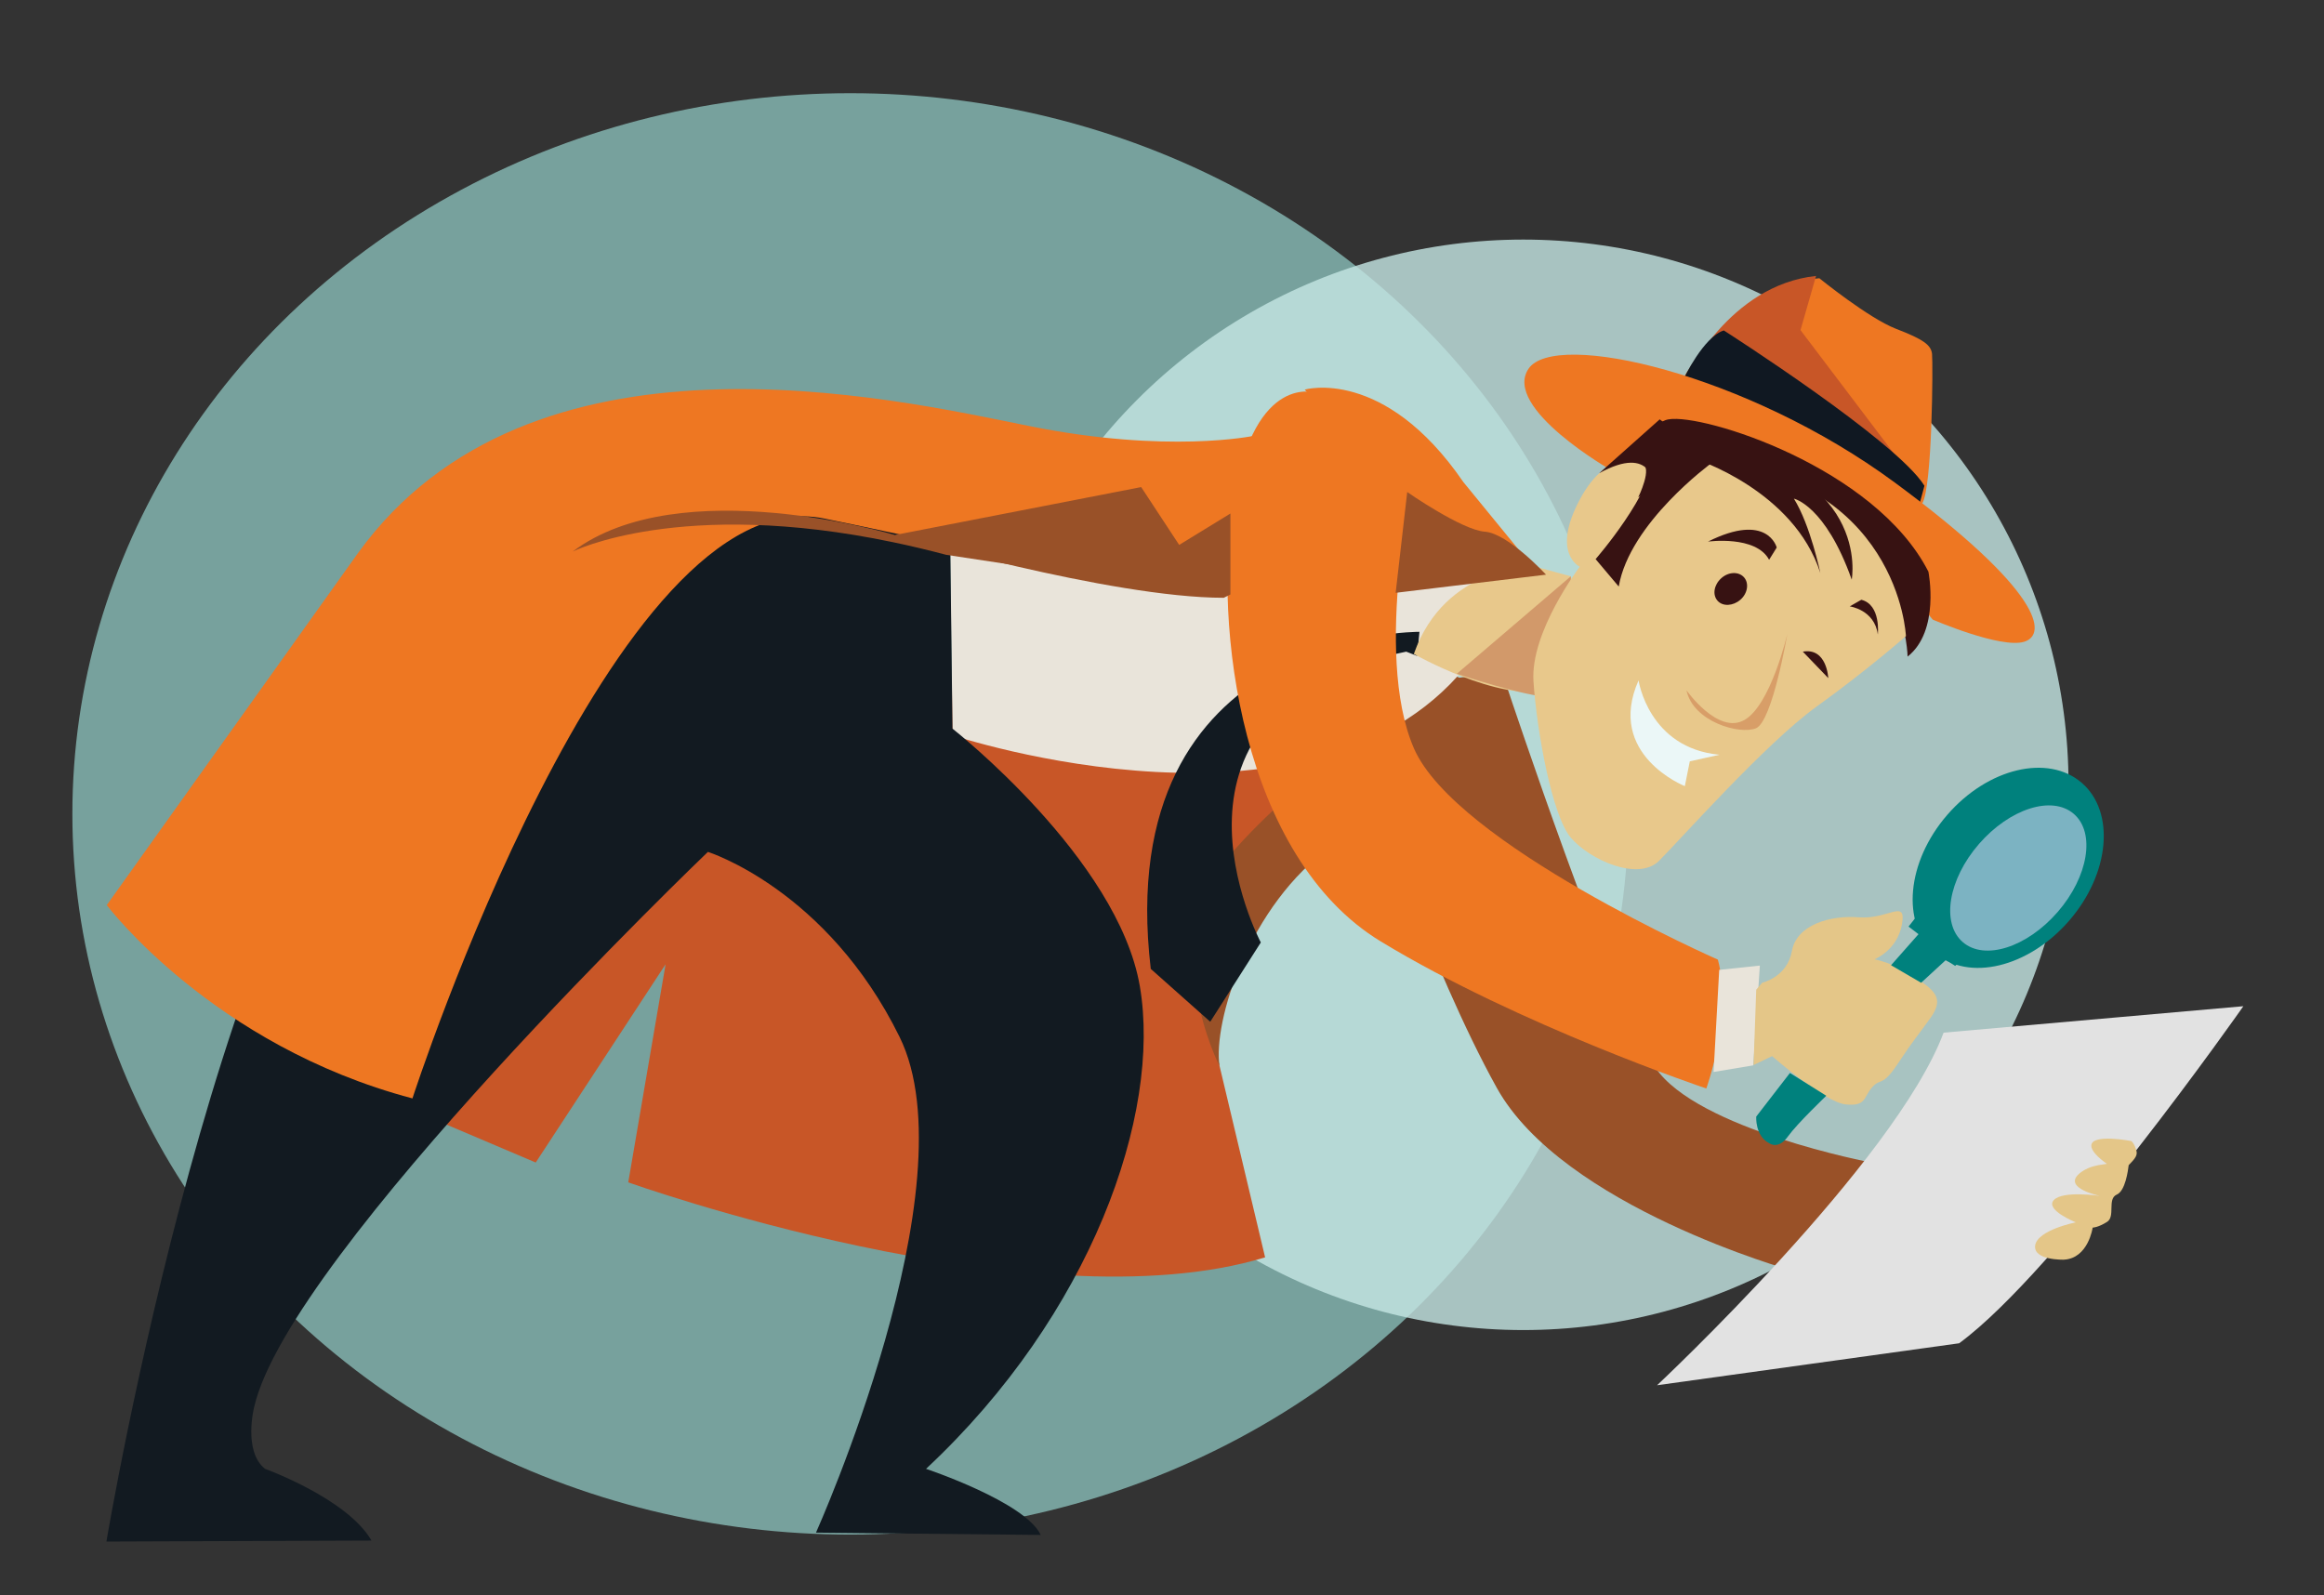
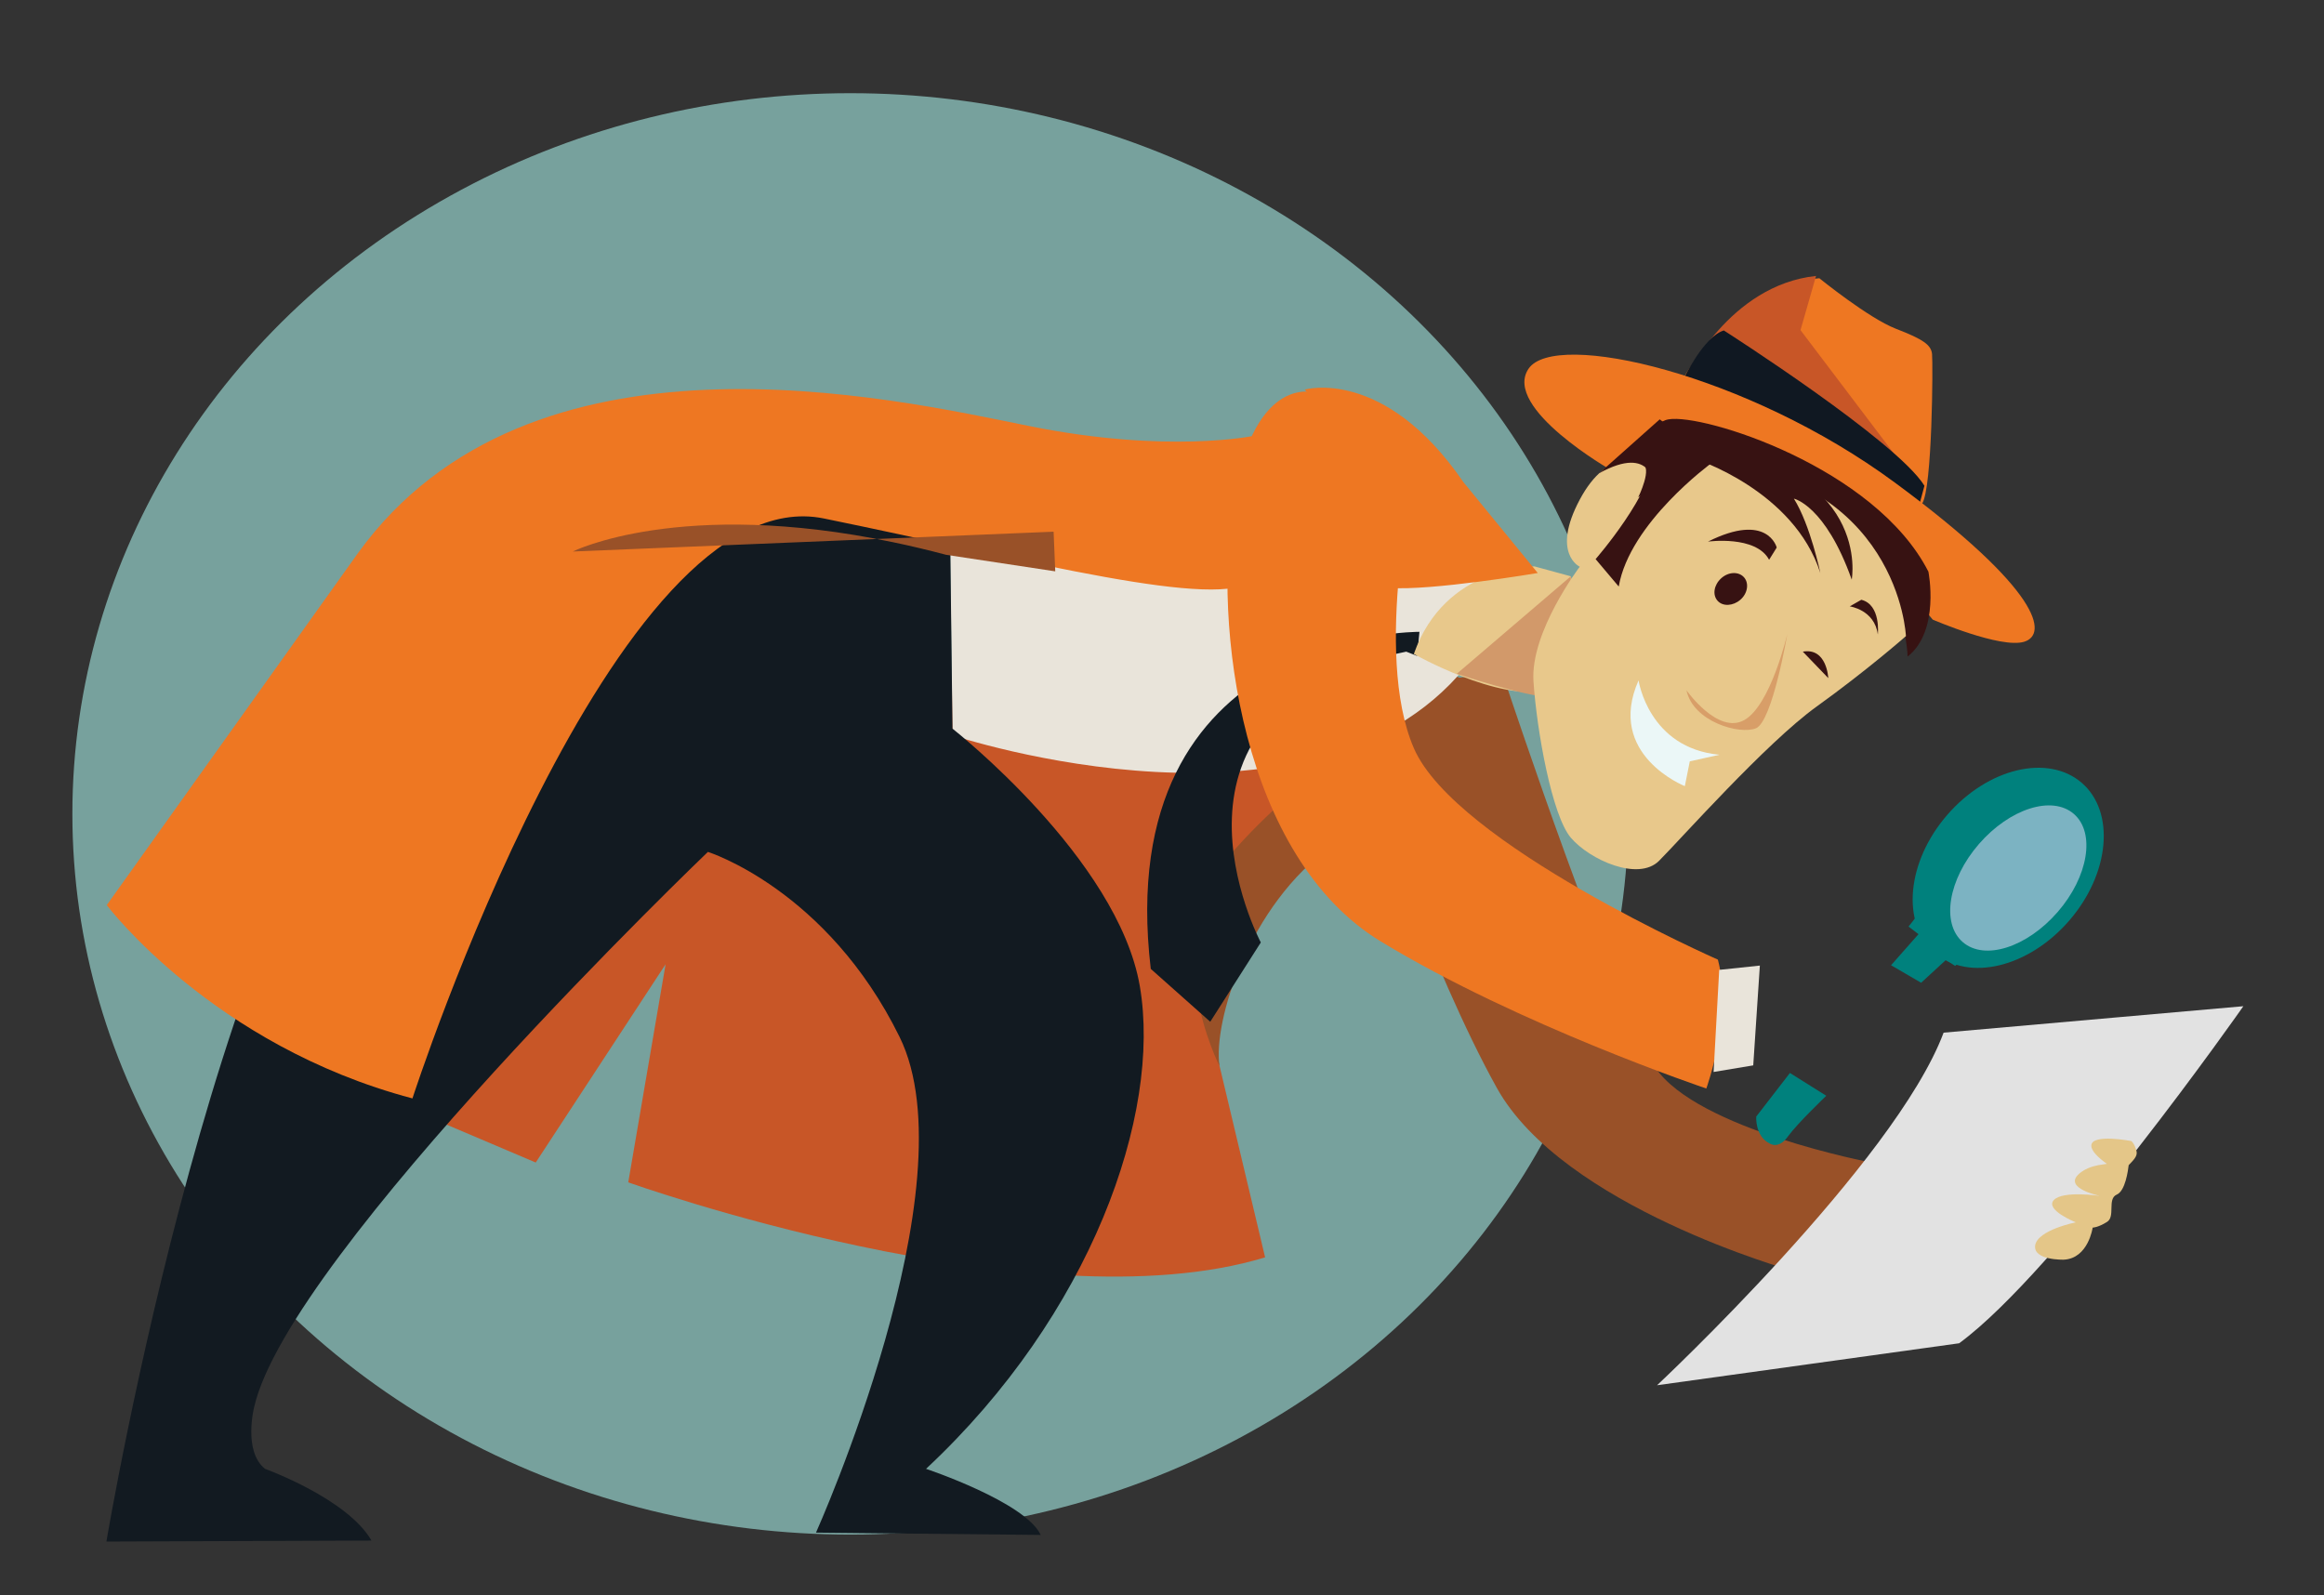
<svg xmlns="http://www.w3.org/2000/svg" version="1.1" id="Ebene_1" x="0px" y="0px" viewBox="0 0 703.2 482.7" style="enable-background:new 0 0 703.2 482.7;" xml:space="preserve">
  <rect x="0" y="0" width="703.2" height="482.7" fill="#333333" stroke="none" />
  <style type="text/css">
	.st0{opacity:0.7;fill:#95D0CB;enable-background:new    ;}
	.st1{opacity:0.8;fill:#C5E7E4;enable-background:new    ;}
	.st2{fill:#995128;}
	.st3{fill:#DFEEEA;}
	.st4{fill:#E4C688;}
	.st5{fill:#E2E2E2;}
	.st6{fill:#C85627;}
	.st7{fill:#E9E4DA;}
	.st8{fill:#121A21;}
	.st9{fill:#E8C88B;}
	.st10{fill:#D2996A;}
	.st11{fill:#EE7722;}
	.st12{fill:#00817D;}
	.st13{fill:#7CB3C2;}
	.st14{fill:#101822;}
	.st15{fill:#371212;}
	.st16{fill:#231D11;}
	.st17{fill:#DFAA41;}
	.st18{fill:#FFFFFF;}
	.st19{fill:#D89E68;}
	.st20{fill:#EBF7F7;}
</style>
  <ellipse class="st0" cx="257.3" cy="246.3" rx="235.4" ry="218.1" />
-   <circle class="st1" cx="460.9" cy="237.5" r="165" />
  <path class="st2" d="M456.2,208.5c-24.7-16-43.3,25.4-43.3,25.4s20,59.3,40,95.3s89.3,55.3,89.3,55.3l24-32.7c0,0-52.7-10-65.3-28.7  C488.1,304.5,456.2,208.5,456.2,208.5L456.2,208.5z" />
  <path class="st3" d="M563.2,355.2l10.3,5.3l-20.7,26.7l-8.7-5L563.2,355.2z" />
  <path class="st4" d="M573.5,360.6c0,0,10,0.7,7.3,5s-24,25.3-24,25.3l-4-3.7" />
  <path class="st5" d="M592.8,406.5c30-22,86-102,86-102l-90.7,8c-14.7,39.3-86.7,106.7-86.7,106.7L592.8,406.5z" />
  <path class="st4" d="M646.5,348.5c0.3,1.5-1.2,2.8-2.4,4.1c-0.2,1.6-1,7.8-3.6,8.9c-3,1.3-0.3,6.7-3,8.3c-2.7,1.7-4.3,1.7-4.3,1.7  s-1.3,9.3-8.7,9.7c0,0-9.3,0.3-8.7-4.3c0.7-4.7,12.3-7,12.3-7s-9.3-3.7-6.7-6.7c2.7-3,14-1.3,14-1.3s-11.3-2.3-6.3-6.7  c1.6-1.4,3.7-2.2,5.8-2.6l2.6-0.4c-2.5-1.8-4.8-3.9-4.7-5.6c0.2-3.6,12.1-1.3,12.1-1.3S645.9,346,646.5,348.5L646.5,348.5z" />
  <g>
    <path class="st6" d="M130.8,338.5c4-18,128.7-143.3,128.7-143.3l87.3,34l36,151.3c-70,21.3-192.7-22.7-192.7-22.7l11.3-66l-39.3,60   L130.8,338.5L130.8,338.5z" />
    <path class="st6" d="M362.8,326.5l-34.7-102.7l112.7-15.3c0,0-36.7,28.7-60.7,50.7c-24,22-14.7,67.3-14.7,67.3" />
  </g>
  <path class="st2" d="M433.8,201.2c-4.7,11.3-40,32-62,58c-22,26-2.8,63.4-2.8,63.4c-2-13.3,8.8-48.7,34.1-66.7c25.3-18,44-48,44-48" />
  <path class="st7" d="M284.8,165.9l162.7,4l-2,29.3c-45.3,60.7-157.3,23.3-157.3,23.3l-0.7-56.7" />
  <path class="st8" d="M287.5,162.5c-28.7-21.3-102.5-4.3-161.1,43.7S32.2,466.5,32.2,466.5l80.2-0.3c-7.3-12.7-32.2-21.7-32.2-21.7  c-6.7-5.3-3.3-18.7-3.3-18.7c10.7-46.7,137.3-168,137.3-168s36,11.3,58,56s-25.3,150-25.3,150l68,0.7c-4.7-10-34.7-20-34.7-20  c50-46.7,71.3-107.3,64.7-146s-56.7-78-56.7-78L287.5,162.5L287.5,162.5z M429.5,191.2l-0.7,7.3l-3.3-1.3c-82,16.7-44,88-44,88  l-15.3,24l-18-16C336.1,190.5,429.5,191.2,429.5,191.2L429.5,191.2z" />
  <path class="st9" d="M475.3,174.4c0,0,8,31-7,34.5s-40.5-11-40.5-11c9.5-27,36.5-26.5,36.5-26.5L475.3,174.4L475.3,174.4z" />
  <path class="st10" d="M475.3,174.4c0,0,0.5,36.5-6.5,36.5s-28-7-28-7L475.3,174.4L475.3,174.4z" />
  <g>
    <path class="st11" d="M428.3,142.4c0,0-13,55-0.5,84c12.5,29,92,64,92,64c4.5,17-3.5,39-3.5,39s-56.5-19-98.5-44.5   s-51-95.5-44.5-134s25-32,25-32C422.3,114.4,428.3,142.4,428.3,142.4z" />
    <path class="st11" d="M418.3,144.9c0,0-10.5,32,2,33s45-4.5,45-4.5l-22.5-27.5c-24-35-48-28-48-28 M379.8,175.4   c-11,9.5-67-5.5-130.5-18.5S124.8,332.4,124.8,332.4c-60.5-16-92.5-58.5-92.5-58.5l76-106.5c52-72,161-47,203-38.5s68,3,68,3   S390.8,165.9,379.8,175.4z" />
  </g>
  <g>
-     <path class="st2" d="M422.3,179.4l3.5-30.5c0,0,16.5,11.5,23.5,12c7,0.5,18.5,13,18.5,13 M372.3,179.9l-2,1   c-34.5,0-99.5-19-99.5-19l74.5-14.5l11.5,17.5l15.5-9.5V179.9z" />
-     <path class="st2" d="M318.8,160.9l0.5,12l-33-5c-5.3-1.4-10.7-2.7-16-3.8c-64.4-13.5-97,2.8-97,2.8c32.5-24.5,97.5-5,97.5-5" />
+     <path class="st2" d="M318.8,160.9l0.5,12l-33-5c-5.3-1.4-10.7-2.7-16-3.8c-64.4-13.5-97,2.8-97,2.8" />
  </g>
  <path class="st7" d="M518.5,324.4l12-2l2-30.2l-12.3,1.3L518.5,324.4z" />
-   <path class="st4" d="M531.4,299.5l-0.8,22.8l5.6-2.7c0,0,15.8,13.9,22.2,14.6c6.4,0.7,5.4-2.2,8.1-5.2c2.7-3,2.9,0.2,7.8-7.2  c4.9-7.4,5.8-8.1,10-14c4.1-5.9,0.9-8.1-5-12.2c-5.9-4.1-12.1-5.3-12.1-5.3s6.9-2.7,8.3-10.6s-4.2-1.4-13-2.1  c-8.8-0.7-18.9,2.3-20.3,10.2c-1.4,7.9-9,9.6-9,9.6" />
  <g>
    <path class="st12" d="M541.6,324.7l11,6.9c0,0-8.7,8.3-11.6,12.3c-2.9,4.1-5.6,2.1-5.6,2.1c-4.4-2.2-4-8.1-4-8.1L541.6,324.7   L541.6,324.7z M581.3,297.4l7.5-6.9l2.8,1.8l4.4-4l-15.3-12l-3.2,4.1l3,2.3l-8.3,9.4L581.3,297.4z" />
    <path class="st12" d="M626.1,278.6c12.3-14.2,14-32.9,3.8-41.7s-28.4-4.5-40.7,9.7c-12.3,14.2-14,32.9-3.8,41.7   C595.6,297.2,613.8,292.8,626.1,278.6L626.1,278.6z" />
  </g>
  <path class="st13" d="M627.5,246.3c-6.6-5.7-19.4-1.6-28.7,9.1c-9.3,10.7-11.5,24-4.9,29.7s19.4,1.6,28.7-9.1  C631.9,265.3,634.1,252,627.5,246.3z" />
  <path class="st11" d="M509.5,114.2c0,0,68.9,42.9,72.1,38.2c3.1-4.6,3.3-42.6,3-45.3c-0.3-2.7-2.6-4.4-10.9-7.6  s-23.2-15.3-23.2-15.3C524.9,86.3,509.5,114.2,509.5,114.2" />
  <path class="st6" d="M510.2,114.2l68.2,30.1l-33.6-44.4l4.7-16.4C523.2,86.3,510.2,114.2,510.2,114.2" />
  <path class="st14" d="M521.6,100c-6.1,1.9-12.1,14.5-12.1,14.5l71,39.2l1.8-6.7C573.9,133.4,521.6,100,521.6,100L521.6,100z" />
  <path class="st11" d="M495.2,138.1c39-14.2,89.6,49.4,89.6,49.4s20.6,8.9,27.7,6.7c7.1-2.2,5.4-15.3-39.2-48.2  c-44.6-32.9-102.8-46.3-110.8-34.4c-8,11.9,25.2,30.8,25.2,30.8l8.1-3.2" />
  <path class="st15" d="M492.7,160.2c9.8-15.2,22.3-20,22.3-20c11.5-1.1,30.7,10.8,30.7,10.8c31.2,16.8,31.5,47.7,31.5,47.7  c9.9-7.8,6.3-25.7,6.3-25.7c-16.1-31.6-68.1-47.9-78.6-46.1C494.4,128.6,492.7,160.2,492.7,160.2L492.7,160.2z" />
  <path class="st16" d="M522.2,157.5c8.7-5.3,18.4,1.7,18.8,4.7c0.4,3-3.4,3.4-3.4,3.4C535.8,157.8,522.2,157.5,522.2,157.5  L522.2,157.5z M564,187.5c0.4-16.4-5.8-11.6-7-10.2c-1.2,1.3-0.6,3.3,2.9,5.1S564,187.5,564,187.5L564,187.5z M527.2,164  c-2.2,0-4.1,1.7-4.1,3.9c0,2.2,1.7,4,3.9,4c2.2,0.1,4.1-1.7,4.1-3.9C531.2,165.8,529.4,164,527.2,164z M555.8,186  c-2.2,0-4.1,1.7-4.1,3.9c0,2.2,1.7,4,3.9,4c2.2,0,4.1-1.7,4.1-3.9C559.7,187.8,558,186,555.8,186z" />
  <path class="st17" d="M523.2,197.5l-1.7,1c1.1,2.2,12.5,14.1,15.3,14.1c2.8,0.1,4.9-2.8,7-13.4c2.1-10.7,8.9-16.8,8.9-16.8l-0.5-1.7  c-8.6,3.5-11.9,28.1-14.6,29.6C535,211.7,523.2,197.5,523.2,197.5L523.2,197.5z" />
  <path class="st18" d="M508,236l11-7c-12.5-0.4-27.1-24.1-27.1-24.1C483.4,234.2,508,236,508,236z" />
  <path class="st9" d="M495.7,150.5l17.3-11.7c61.7,4.7,63.7,53.7,63.7,53.7s-11.7,10.3-27,21.3c-15.3,11-41.3,40.3-47.7,46.7  c-6.3,6.3-21-0.3-26.7-7c-5.7-6.7-10.3-32.3-11.3-47.3s14-34.7,14-34.7s-8.7-4,0-20.3c8.7-16.3,18.7-11,18.7-11  C500.3,141.2,495.7,150.5,495.7,150.5z" />
  <path class="st15" d="M520.8,175c-2.2,2-2.7,5-1.1,6.8c1.6,1.8,4.7,1.6,6.9-0.3s2.7-5,1.1-6.8C526.1,172.9,523,173,520.8,175z   M537.6,165.7l-2.3,3.7c-4-7.5-18.5-5.5-18.5-5.5C534.8,154.9,537.6,165.6,537.6,165.7z M568.2,192c-1-7.5-8.5-8.5-8.5-8.5l3.5-2  C569.2,183,568.2,192,568.2,192z" />
  <path class="st19" d="M531.3,220.4c5-2,9.5-28.5,9.5-28.5s-5,21.5-13,26s-17.5-9-17.5-9C512.3,218.4,526.3,222.4,531.3,220.4z" />
  <path class="st20" d="M509.8,237.9l1.5-7.5l9-2c-21.5-2-24.5-22.5-24.5-22.5C485.8,228.4,509.8,237.9,509.8,237.9z" />
  <g>
    <path class="st15" d="M511.8,133.9c55,7,48.5,41.5,48.5,41.5c-8-22.5-17.5-24.5-17.5-24.5c5,8,8,22.5,8,22.5   c-8-25-37.8-34.5-37.8-34.5" />
    <path class="st15" d="M500.5,137.2c0,11.7-17.7,32-17.7,32l7,8.3c3.3-19.3,28-37.3,28-37.3C520.5,133.9,500.5,125.5,500.5,137.2z    M553.2,205.2l-7.7-8C552.8,195.9,553.2,205.2,553.2,205.2z" />
    <path class="st15" d="M500.5,147.2l6-17l-4.3-3.3l-18.3,16.3C500.2,134.2,500.5,147.2,500.5,147.2z" />
  </g>
</svg>